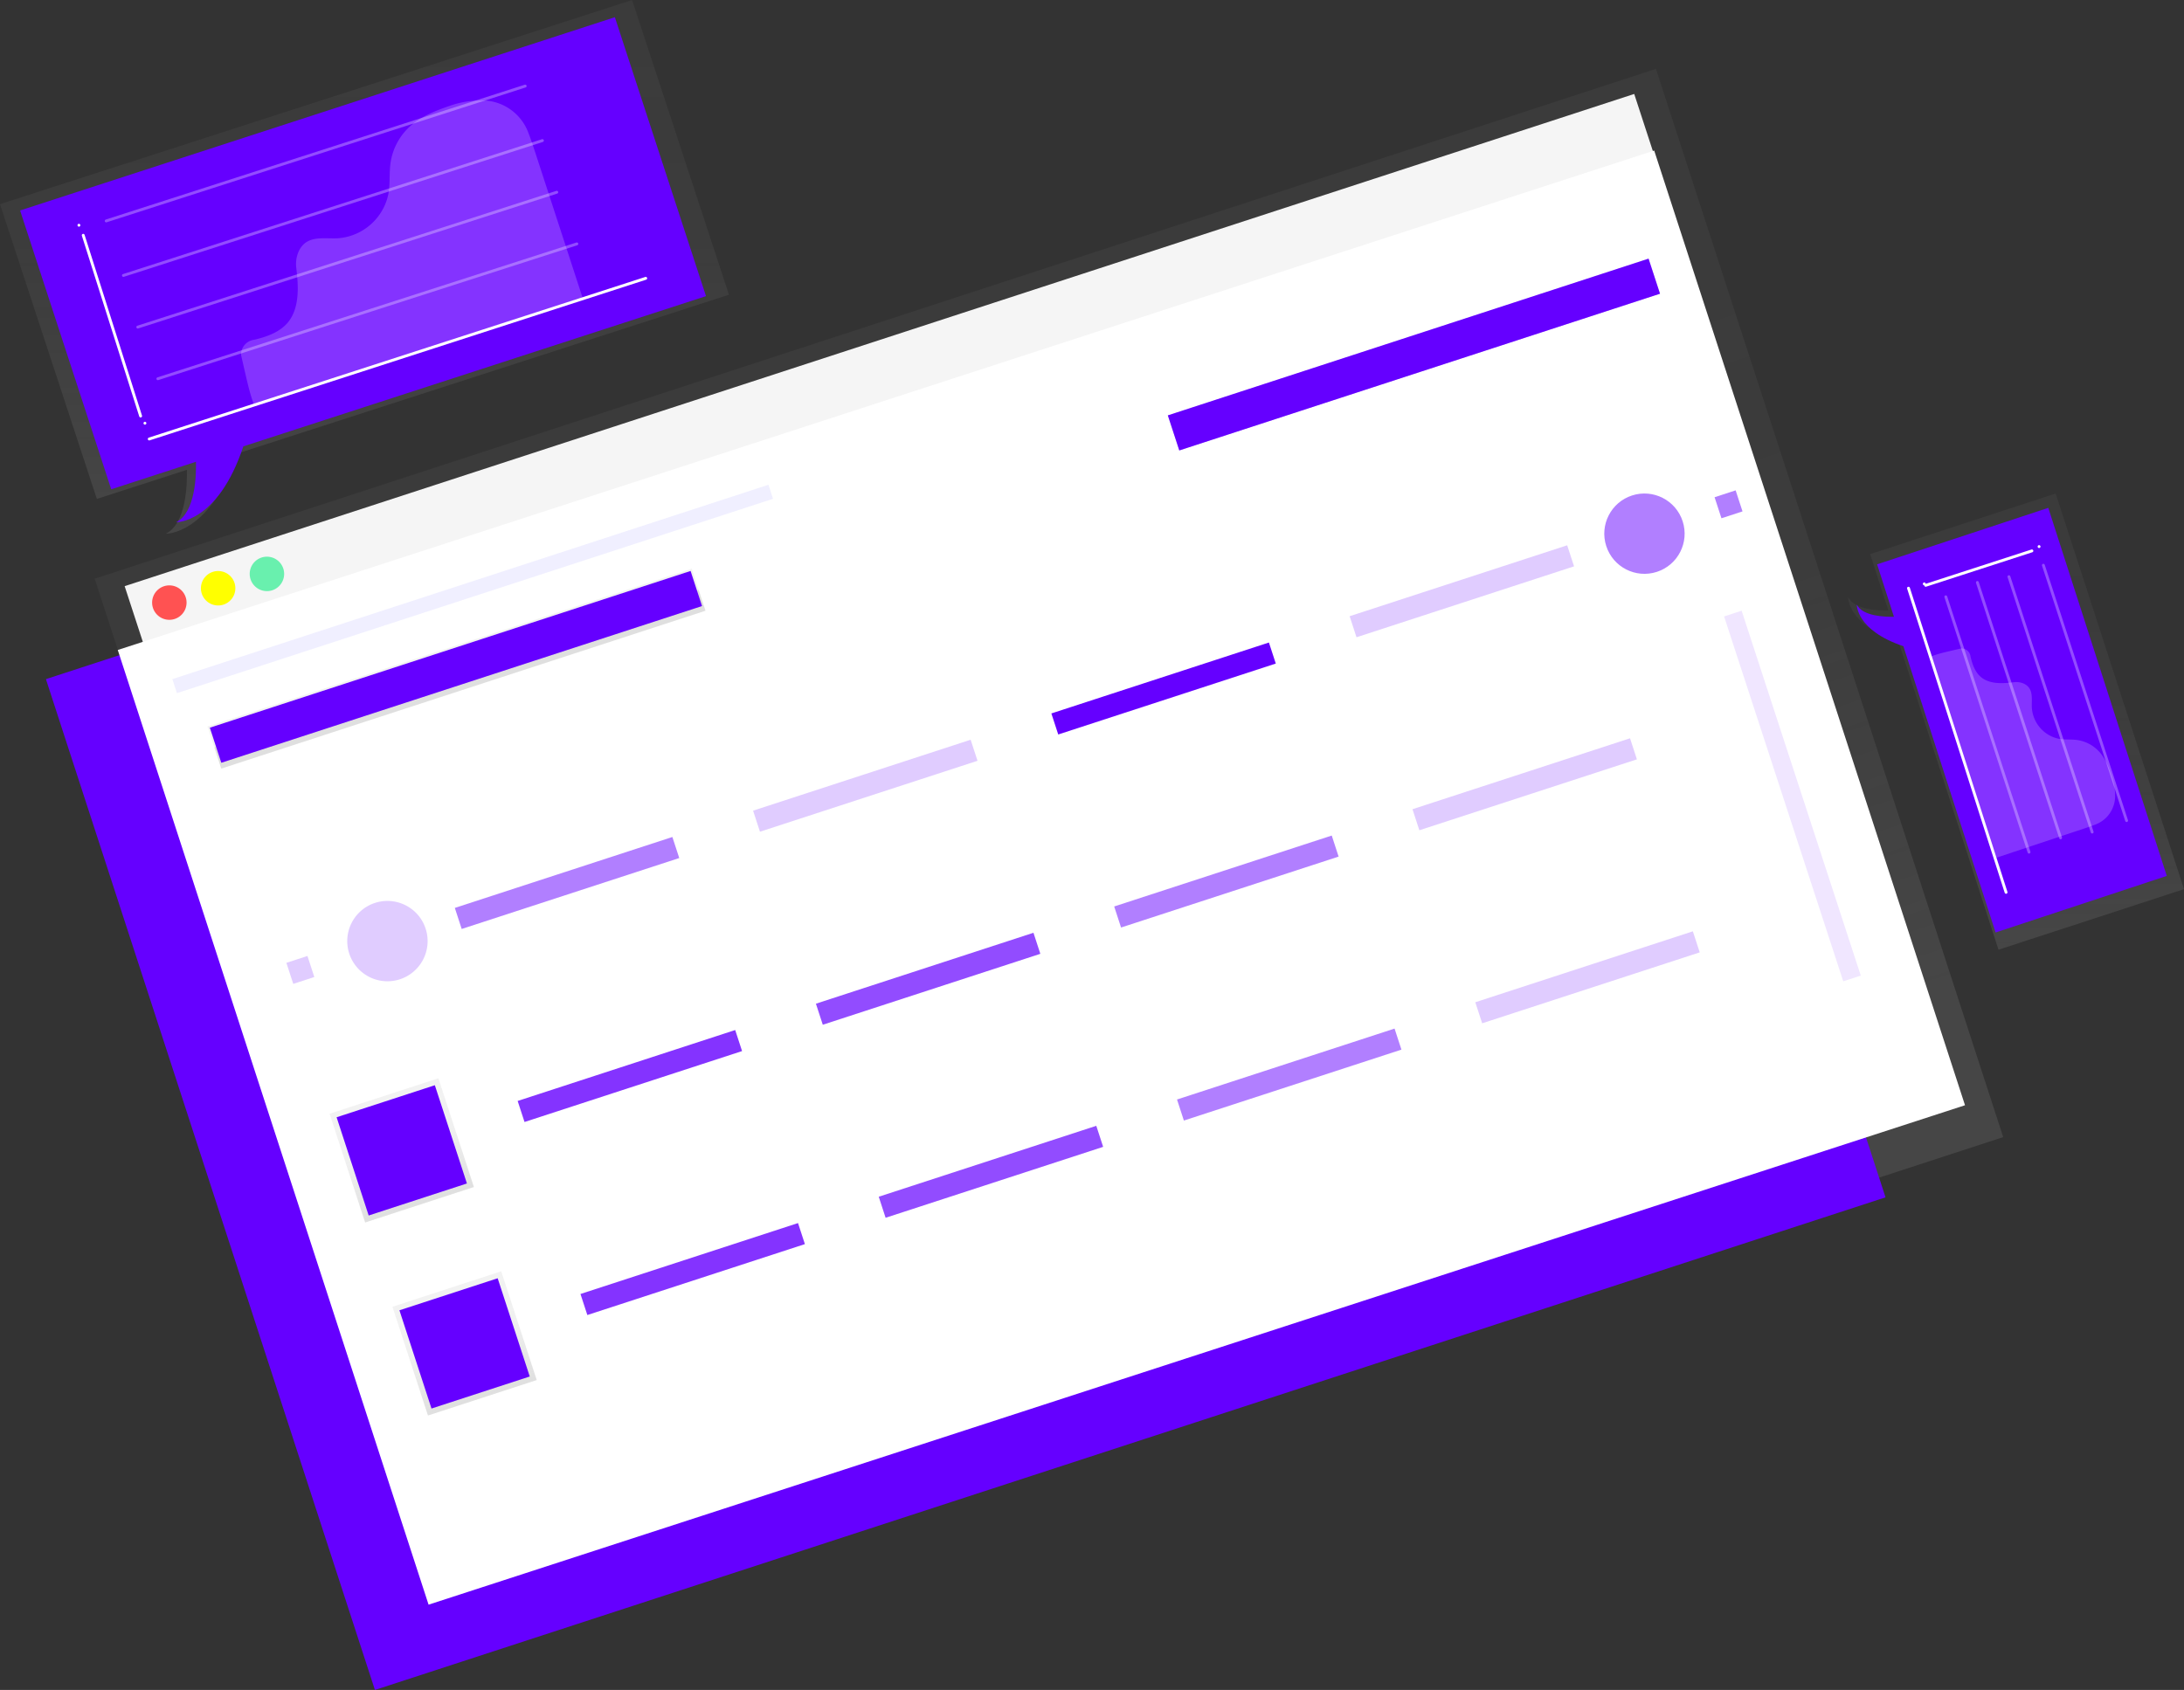
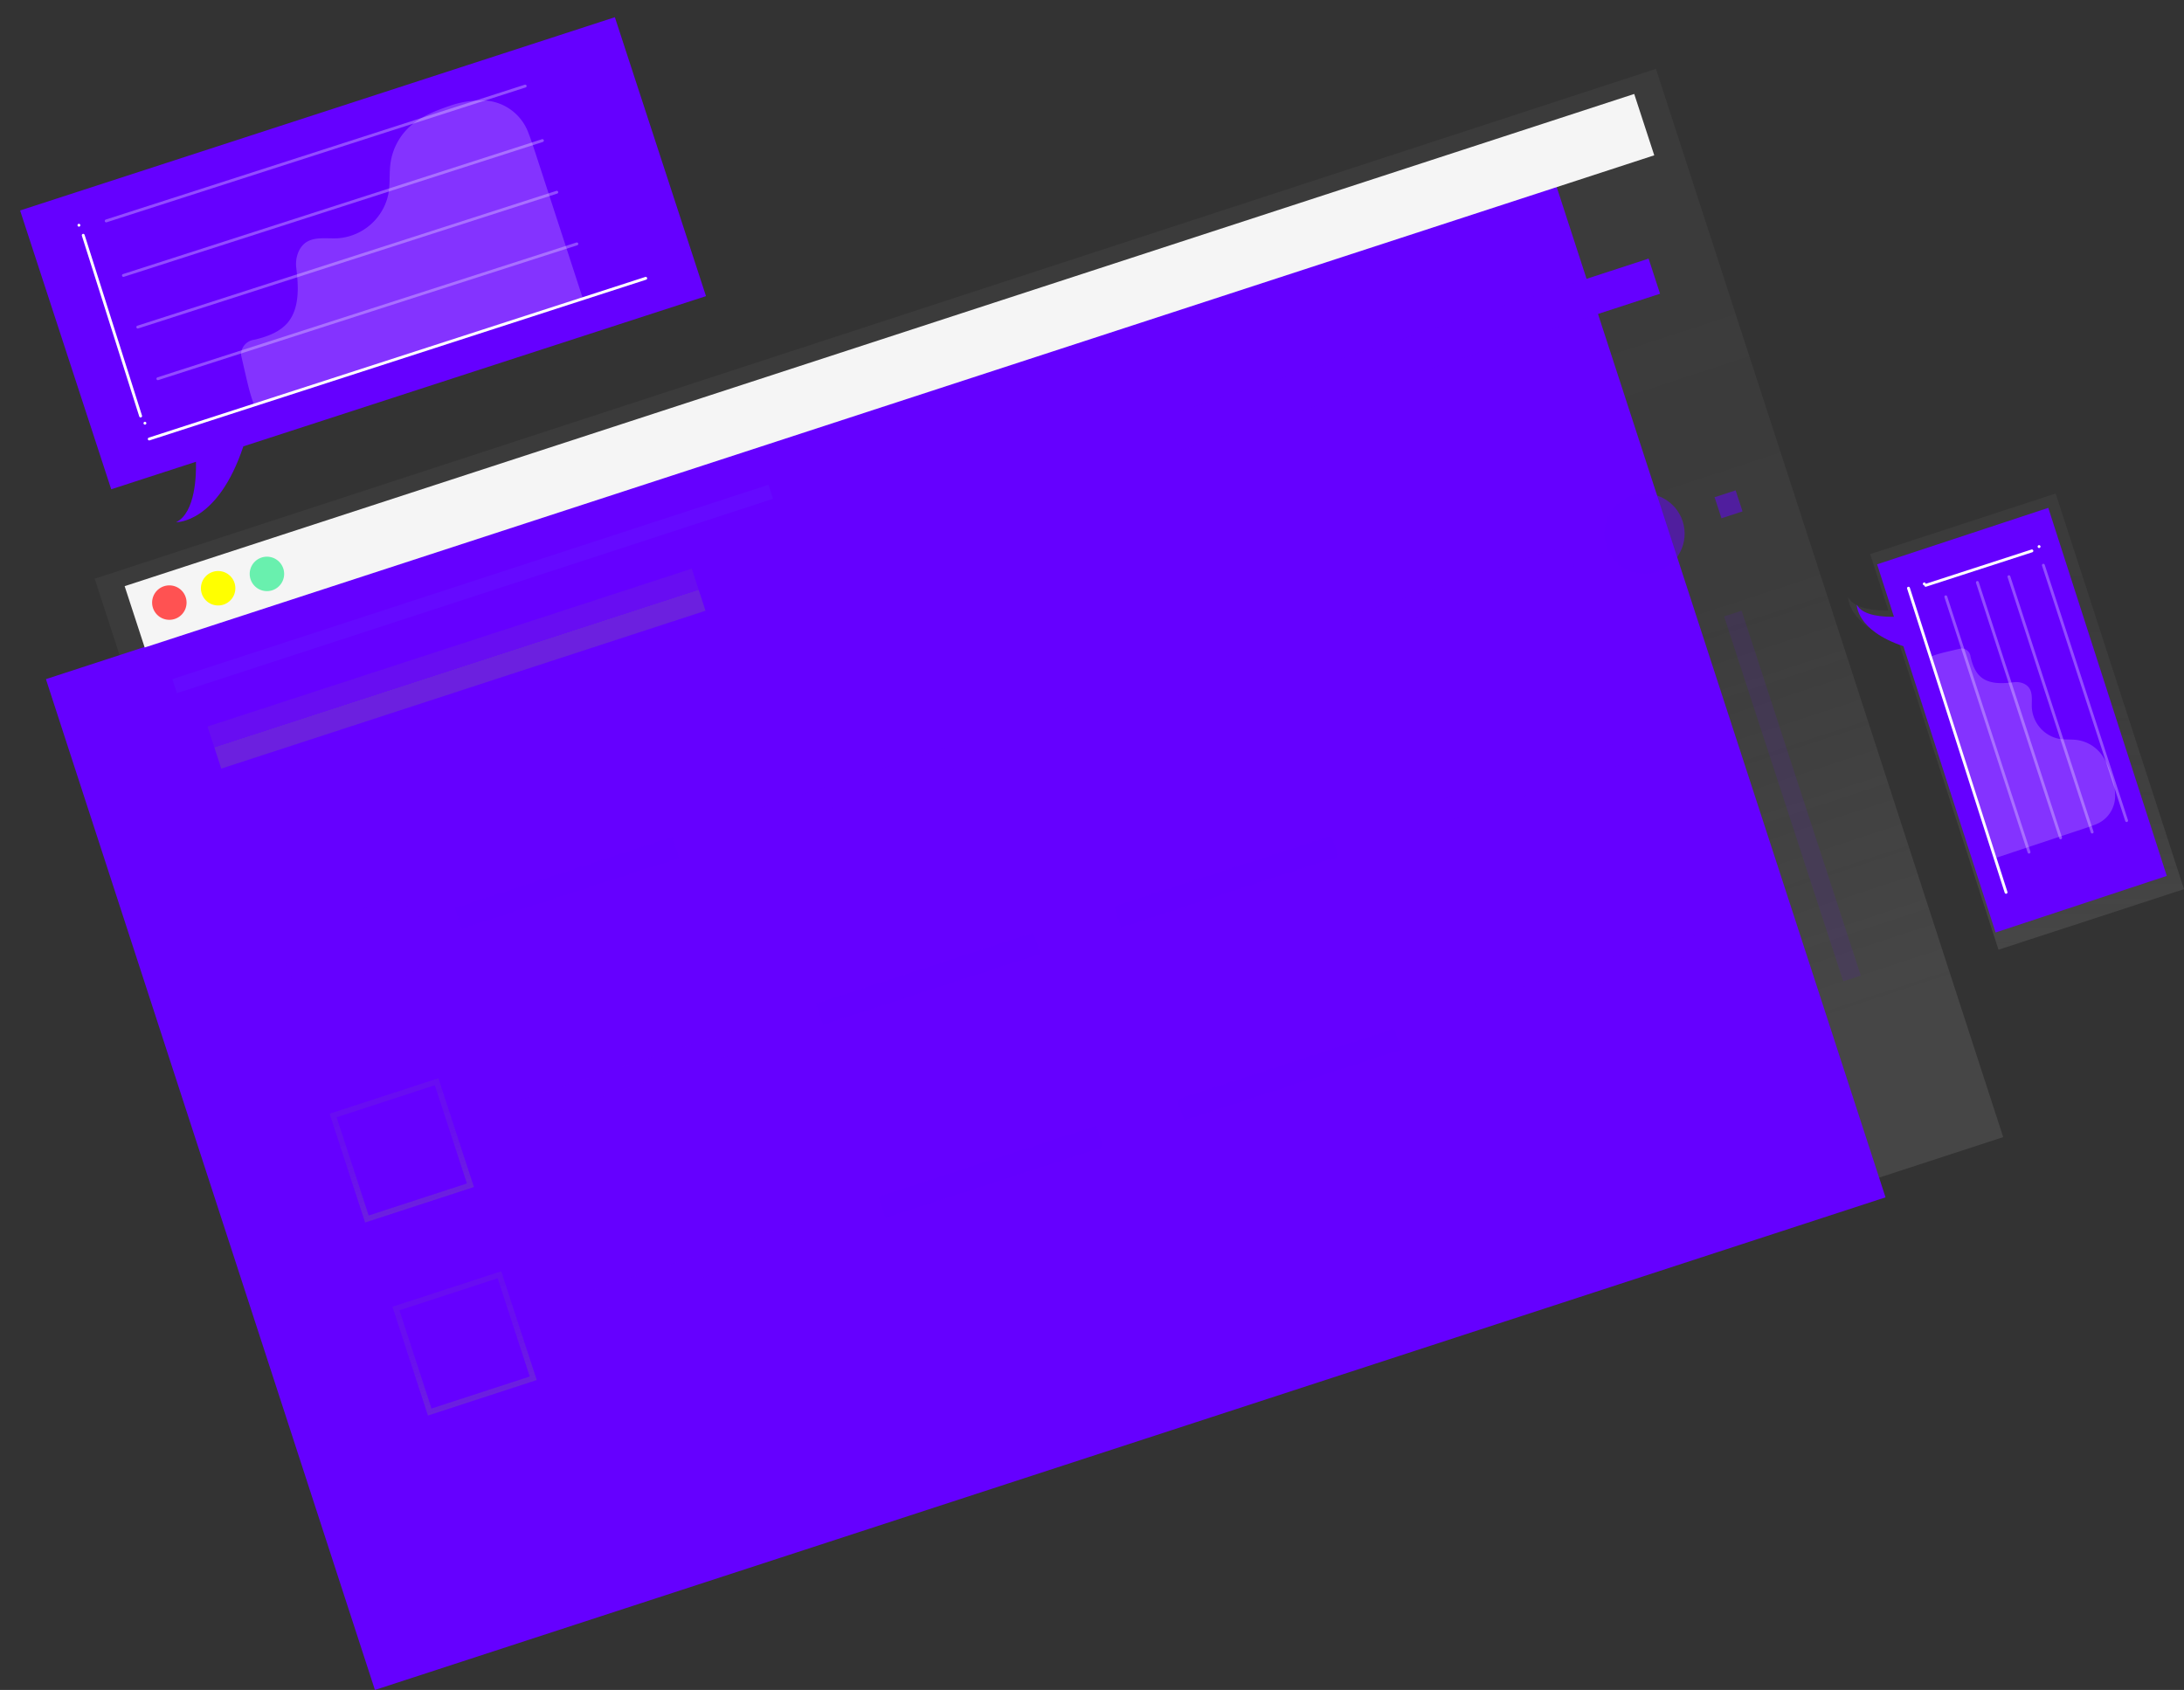
<svg xmlns="http://www.w3.org/2000/svg" width="761" height="589" viewBox="0 0 761 589">
  <rect x="0" y="0" width="761" height="589" fill="#333333" stroke="none" />
  <defs>
    <linearGradient id="linearGradient-1" x1="59.122%" x2="40.884%" y1="73.159%" y2="26.831%">
      <stop offset="0%" stop-color="gray" stop-opacity=".25" />
      <stop offset="54%" stop-color="gray" stop-opacity=".12" />
      <stop offset="100%" stop-color="gray" stop-opacity=".1" />
    </linearGradient>
    <linearGradient id="linearGradient-2" x1="49.994%" x2="49.998%" y1="50.382%" y2="49.619%">
      <stop offset="0%" stop-color="gray" stop-opacity=".25" />
      <stop offset="54%" stop-color="gray" stop-opacity=".12" />
      <stop offset="100%" stop-color="gray" stop-opacity=".1" />
    </linearGradient>
    <linearGradient id="linearGradient-3" x1="49.913%" x2="49.966%" y1="100.055%" y2=".013%">
      <stop offset="0%" stop-color="gray" stop-opacity=".25" />
      <stop offset="54%" stop-color="gray" stop-opacity=".12" />
      <stop offset="100%" stop-color="gray" stop-opacity=".1" />
    </linearGradient>
    <linearGradient id="linearGradient-4" x1="49.905%" x2="49.957%" y1="100.055%" y2=".013%">
      <stop offset="0%" stop-color="gray" stop-opacity=".25" />
      <stop offset="54%" stop-color="gray" stop-opacity=".12" />
      <stop offset="100%" stop-color="gray" stop-opacity=".1" />
    </linearGradient>
    <linearGradient id="linearGradient-5" x1="50%" x2="50%" y1="100%" y2="0%">
      <stop offset="0%" stop-color="gray" stop-opacity=".25" />
      <stop offset="54%" stop-color="gray" stop-opacity=".12" />
      <stop offset="100%" stop-color="gray" stop-opacity=".1" />
    </linearGradient>
    <linearGradient id="linearGradient-6" x1="50.004%" x2="50.004%" y1="100.032%" y2=".016%">
      <stop offset="0%" stop-color="gray" stop-opacity=".25" />
      <stop offset="54%" stop-color="gray" stop-opacity=".12" />
      <stop offset="100%" stop-color="gray" stop-opacity=".1" />
    </linearGradient>
  </defs>
  <g fill="none" fill-rule="evenodd" class="page_1">
    <g class="s_image_text">
      <polygon fill="url(#linearGradient-1)" fill-rule="nonzero" points="33 201.685 40.356 224.312 153.998 574 698 396.315 584.358 46.627 577.01 24" class="path" />
      <polygon fill="#6500ff" fill-rule="nonzero" points="16 236.693 22.96 258.105 130.639 589 657 417.307 549.322 86.404 542.361 65" class="path" />
      <polygon fill="#F5F5F5" fill-rule="nonzero" points="33.287 117.921 586.553 118.008 586.557 140.5 33.291 140.412" class="path" transform="rotate(-18.072 309.922 129.21)" />
-       <polygon fill="#FFF" fill-rule="nonzero" points="81.365 130.873 644.309 130.961 644.365 480.873 81.421 480.786" class="path" transform="rotate(-18.02 362.865 305.873)" />
      <path fill="#FF5252" fill-rule="nonzero" d="M64.705 208.145a6 6 0 1 1-11.412 3.71 6 6 0 0 1 11.412-3.71z" class="path" />
      <path fill="#FF0" fill-rule="nonzero" d="M81.708 203.145a6 6 0 1 1-11.412 3.71 6 6 0 0 1 11.412-3.71z" class="path" />
      <path fill="#69F0AE" fill-rule="nonzero" d="M98.708 198.145a6 6 0 1 1-11.412 3.71 6 6 0 0 1 11.412-3.71z" class="path" />
      <polygon fill="url(#linearGradient-2)" fill-rule="nonzero" points="70.327 225.307 247.803 225.335 247.806 240.767 70.33 240.739" class="path" transform="rotate(-18.07 159.066 233.037)" />
-       <polygon fill="#6500ff" fill-rule="nonzero" points="70.772 225.979 246.965 226.007 246.967 238.867 70.774 238.839" class="path" transform="rotate(-18.07 158.87 232.423)" />
      <polygon fill="#6500ff" fill-rule="nonzero" points="404.573 117.126 580.767 117.153 580.769 130.013 404.575 129.985" class="path" transform="rotate(-18.07 492.67 123.57)" />
      <polygon fill="#6500ff" fill-rule="nonzero" points="404.573 117.126 580.767 117.153 580.769 130.013 404.575 129.985" class="path" opacity=".2" transform="rotate(-18.07 492.67 123.57)" />
      <polygon fill="#6500ff" fill-rule="nonzero" points="100.796 334.188 108.515 334.189 108.516 341.905 100.797 341.904" class="path" opacity=".2" transform="rotate(-18.07 104.656 338.047)" />
      <polygon fill="#6500ff" fill-rule="nonzero" points="598.44 171.909 606.159 171.91 606.16 179.626 598.441 179.625" class="path" opacity=".5" transform="rotate(-18.07 602.3 175.767)" />
      <path fill="#6500ff" fill-rule="nonzero" d="M148.31 323.66a14 14 0 1 1-17.64-8.974c7.349-2.38 15.237 1.633 17.64 8.974z" class="path" opacity=".2" />
      <path fill="#6500ff" fill-rule="nonzero" d="M586.32 181.697c2.374 7.355-1.661 15.243-9.014 17.62-7.353 2.378-15.242-1.654-17.622-9.008-2.38-7.353 1.649-15.244 9-17.627 7.359-2.376 15.25 1.658 17.635 9.015h.001z" class="path" opacity=".5" />
      <polygon fill="#6500ff" fill-rule="nonzero" points="157.713 303.879 237.445 303.892 237.446 311.608 157.714 311.595" class="path" opacity=".5" transform="rotate(-18.07 197.58 307.744)" />
      <polygon fill="#6500ff" fill-rule="nonzero" points="179.603 371.157 259.335 371.17 259.336 378.886 179.604 378.873" class="path" opacity=".8" transform="rotate(-18.07 219.47 375.022)" />
      <polygon fill="#6500ff" fill-rule="nonzero" points="283.532 337.261 363.264 337.273 363.265 344.989 283.533 344.977" class="path" opacity=".7" transform="rotate(-18.07 323.398 341.125)" />
      <polygon fill="#6500ff" fill-rule="nonzero" points="387.463 303.375 467.196 303.388 467.197 311.103 387.465 311.091" class="path" opacity=".5" transform="rotate(-18.07 427.33 307.239)" />
      <polygon fill="#6500ff" fill-rule="nonzero" points="491.401 269.479 571.133 269.491 571.134 277.207 491.402 277.195" class="path" opacity=".2" transform="rotate(-18.07 531.267 273.343)" />
      <polygon fill="#6500ff" fill-rule="nonzero" points="201.493 438.435 281.225 438.448 281.227 446.163 201.494 446.151" class="path" opacity=".8" transform="rotate(-18.07 241.36 442.299)" />
      <polygon fill="#6500ff" fill-rule="nonzero" points="305.422 404.539 385.154 404.551 385.155 412.267 305.423 412.255" class="path" opacity=".7" transform="rotate(-18.07 345.289 408.403)" />
      <polygon fill="#6500ff" fill-rule="nonzero" points="409.354 370.653 489.086 370.665 489.087 378.381 409.355 378.369" class="path" opacity=".5" transform="rotate(-18.07 449.22 374.517)" />
      <polygon fill="#6500ff" fill-rule="nonzero" points="513.291 336.757 593.023 336.769 593.024 344.485 513.292 344.473" class="path" opacity=".2" transform="rotate(-18.07 553.158 340.621)" />
      <polygon fill="#6500ff" fill-rule="nonzero" points="261.641 269.983 341.374 269.995 341.375 277.711 261.643 277.699" class="path" opacity=".2" transform="rotate(-18.07 301.508 273.847)" />
      <polygon fill="#6500ff" fill-rule="nonzero" points="365.573 236.097 445.305 236.11 445.307 243.826 365.574 243.813" class="path" transform="rotate(-18.07 405.44 239.961)" />
      <polygon fill="#6500ff" fill-rule="nonzero" points="469.502 202.212 549.234 202.224 549.236 209.94 469.503 209.928" class="path" opacity=".2" transform="rotate(-18.07 509.369 206.076)" />
      <polygon fill="url(#linearGradient-3)" fill-rule="nonzero" points="120.053 380.992 159.923 380.999 159.93 420.877 120.059 420.871" class="path" transform="rotate(-18.07 139.991 400.934)" />
      <polygon fill="url(#linearGradient-4)" fill-rule="nonzero" points="141.943 448.27 181.814 448.277 181.82 488.155 141.95 488.149" class="path" transform="rotate(-18.07 161.881 468.213)" />
      <polygon fill="#6500ff" fill-rule="nonzero" points="121.985 382.924 157.992 382.929 157.997 418.946 121.991 418.94" class="path" transform="rotate(-18.07 139.991 400.935)" />
      <polygon fill="#6500ff" fill-rule="nonzero" points="143.876 450.202 179.882 450.207 179.888 486.224 143.881 486.218" class="path" transform="rotate(-18.07 161.882 468.213)" />
-       <path fill="url(#linearGradient-5)" fill-rule="nonzero" d="M220.26 0L0 71.168 33.748 173.89l31.377-10.14c.119 4.525-.093 18.722-7.338 22.252 0 0 15.362.493 24.885-27.926L254 102.721 220.26 0z" class="path" />
      <path fill="#6500ff" fill-rule="nonzero" d="M214.245 6L7 73.354l31.755 97.177 29.526-9.592c.118 4.29-.093 17.718-6.906 21.062 0 0 14.451.459 23.419-26.432L246 103.211 214.245 6z" class="path" />
      <line x1="27.5" x2="27.5" y1="78.5" y2="78.5" stroke="#FFF" stroke-linecap="round" stroke-linejoin="round" class="path" />
      <line x1="29" x2="49" y1="82" y2="145" stroke="#FFF" stroke-dasharray="0" stroke-linecap="round" stroke-linejoin="round" class="path" />
      <line x1="50.5" x2="50.5" y1="147.5" y2="147.5" stroke="#FFF" stroke-linecap="round" stroke-linejoin="round" class="path" />
      <line x1="52" x2="225" y1="153" y2="97" stroke="#FFF" stroke-linecap="round" stroke-linejoin="round" class="path" />
      <line x1="55" x2="201" y1="132" y2="85" stroke="#FFF" stroke-linecap="round" stroke-linejoin="round" class="path" opacity=".3" />
      <line x1="48" x2="194" y1="114" y2="67" stroke="#FFF" stroke-linecap="round" stroke-linejoin="round" class="path" opacity=".3" />
      <line x1="43" x2="189" y1="96" y2="49" stroke="#FFF" stroke-linecap="round" stroke-linejoin="round" class="path" opacity=".3" />
      <line x1="37" x2="183" y1="77" y2="30" stroke="#FFF" stroke-linecap="round" stroke-linejoin="round" class="path" opacity=".3" />
      <path fill="#FFF" fill-rule="nonzero" d="M84.067 124.034a3.028 3.028 0 0 1-.06-.848 5.22 5.22 0 0 1 4.404-4.749l.629-.127c4.114-1.026 8.338-2.543 11.11-5.74 4.351-5.087 3.85-12.812 3.102-19.07-.274-1.971 0-3.98.79-5.807 2.695-5.936 8.628-4.393 13.685-4.647 8.697-.646 15.9-6.988 17.621-15.516.629-3.562.23-7.233.74-10.811a21.377 21.377 0 0 1 6.893-12.795c3.825-3.392 8.78-5.325 13.54-6.978a33.736 33.736 0 0 1 11.824-1.942h.213a17.286 17.286 0 0 1 15.495 11.125c1.054 2.721 1.955 5.502 2.899 8.385 5.21 15.992 10.03 30.745 16.048 49.263-7.395 2.34-24.735 7.979-27.107 8.75l-25.865 8.42c-17.247 5.613-33.737 11.515-52.973 17.246-3.97 1.179 0 0-8.619 2.807-1.53-4.646-1.606-4.867-4.369-16.966z" class="path" opacity=".2" />
      <polygon fill="#6C63FF" fill-rule="nonzero" points="55.472 202.681 273.947 202.715 273.948 207.856 55.472 207.821" class="path" opacity=".1" transform="rotate(-18.072 164.71 205.268)" />
      <path fill="url(#linearGradient-6)" fill-rule="nonzero" d="M761 309.9L716.281 172l-64.646 21.125 6.37 19.645c-2.848.076-11.797-.059-14.005-4.588 0 0-.311 9.616 17.57 15.573L696.361 331 761 309.9z" class="path" />
      <path fill="#6500ff" fill-rule="nonzero" d="M755 305.275L713.71 177l-59.643 19.683 5.862 18.277c-2.63.068-10.886-.05-12.93-4.23 0 0-.283 8.944 16.221 14.486L695.34 325 755 305.275z" class="path" />
      <line x1="710.5" x2="710.5" y1="190.5" y2="190.5" stroke="#FFF" stroke-linecap="round" stroke-linejoin="round" class="path" />
      <line x1="708" x2="671" y1="192" y2="204" stroke="#FFF" stroke-dasharray="0" stroke-linecap="round" stroke-linejoin="round" class="path" />
      <line x1="670.5" x2="670.5" y1="203.5" y2="203.5" stroke="#FFF" stroke-linecap="round" stroke-linejoin="round" class="path" />
      <line x1="665" x2="699" y1="205" y2="311" stroke="#FFF" stroke-linecap="round" stroke-linejoin="round" class="path" />
      <line x1="678" x2="707" y1="208" y2="297" stroke="#FFF" stroke-linecap="round" stroke-linejoin="round" class="path" opacity=".3" />
      <line x1="689" x2="718" y1="203" y2="292" stroke="#FFF" stroke-linecap="round" stroke-linejoin="round" class="path" opacity=".3" />
      <line x1="700" x2="729" y1="201" y2="290" stroke="#FFF" stroke-linecap="round" stroke-linejoin="round" class="path" opacity=".3" />
      <line x1="712" x2="741" y1="197" y2="286" stroke="#FFF" stroke-linecap="round" stroke-linejoin="round" class="path" opacity=".3" />
      <path fill="#FFF" fill-rule="nonzero" d="M683.245 226.017c.163-.023.329-.023.492 0 1.458.116 2.646 1.235 2.87 2.703 0 .161.05.288.075.382.617 2.542 1.527 5.084 3.462 6.78 3.054 2.669 7.742 2.364 11.522 1.898a6.473 6.473 0 0 1 3.512.483c3.57 1.695 2.653 5.296 2.803 8.39.375 5.335 4.208 9.762 9.369 10.822 2.152.39 4.372.135 6.532.457 2.987.45 5.723 1.95 7.734 4.237 2.052 2.348 3.22 5.382 4.213 8.306a20.975 20.975 0 0 1 1.168 7.254v.085c-.163 4.251-2.81 7.993-6.724 9.508-1.669.644-3.337 1.203-5.072 1.78L695.434 299c-1.41-4.542-4.814-15.178-5.281-16.627-1.777-5.543-3.337-10.322-5.081-15.873-3.387-10.576-6.95-20.695-10.403-32.492-.71-2.432 0 0-1.669-5.288 2.803-.966 2.937-1.008 10.245-2.703z" class="path" opacity=".2" />
      <polygon fill="#6500ff" fill-rule="nonzero" points="621.337 210.542 627.766 210.543 627.787 344.32 621.359 344.319" class="path" opacity=".1" transform="rotate(-18.07 624.562 277.431)" />
    </g>
  </g>
</svg>